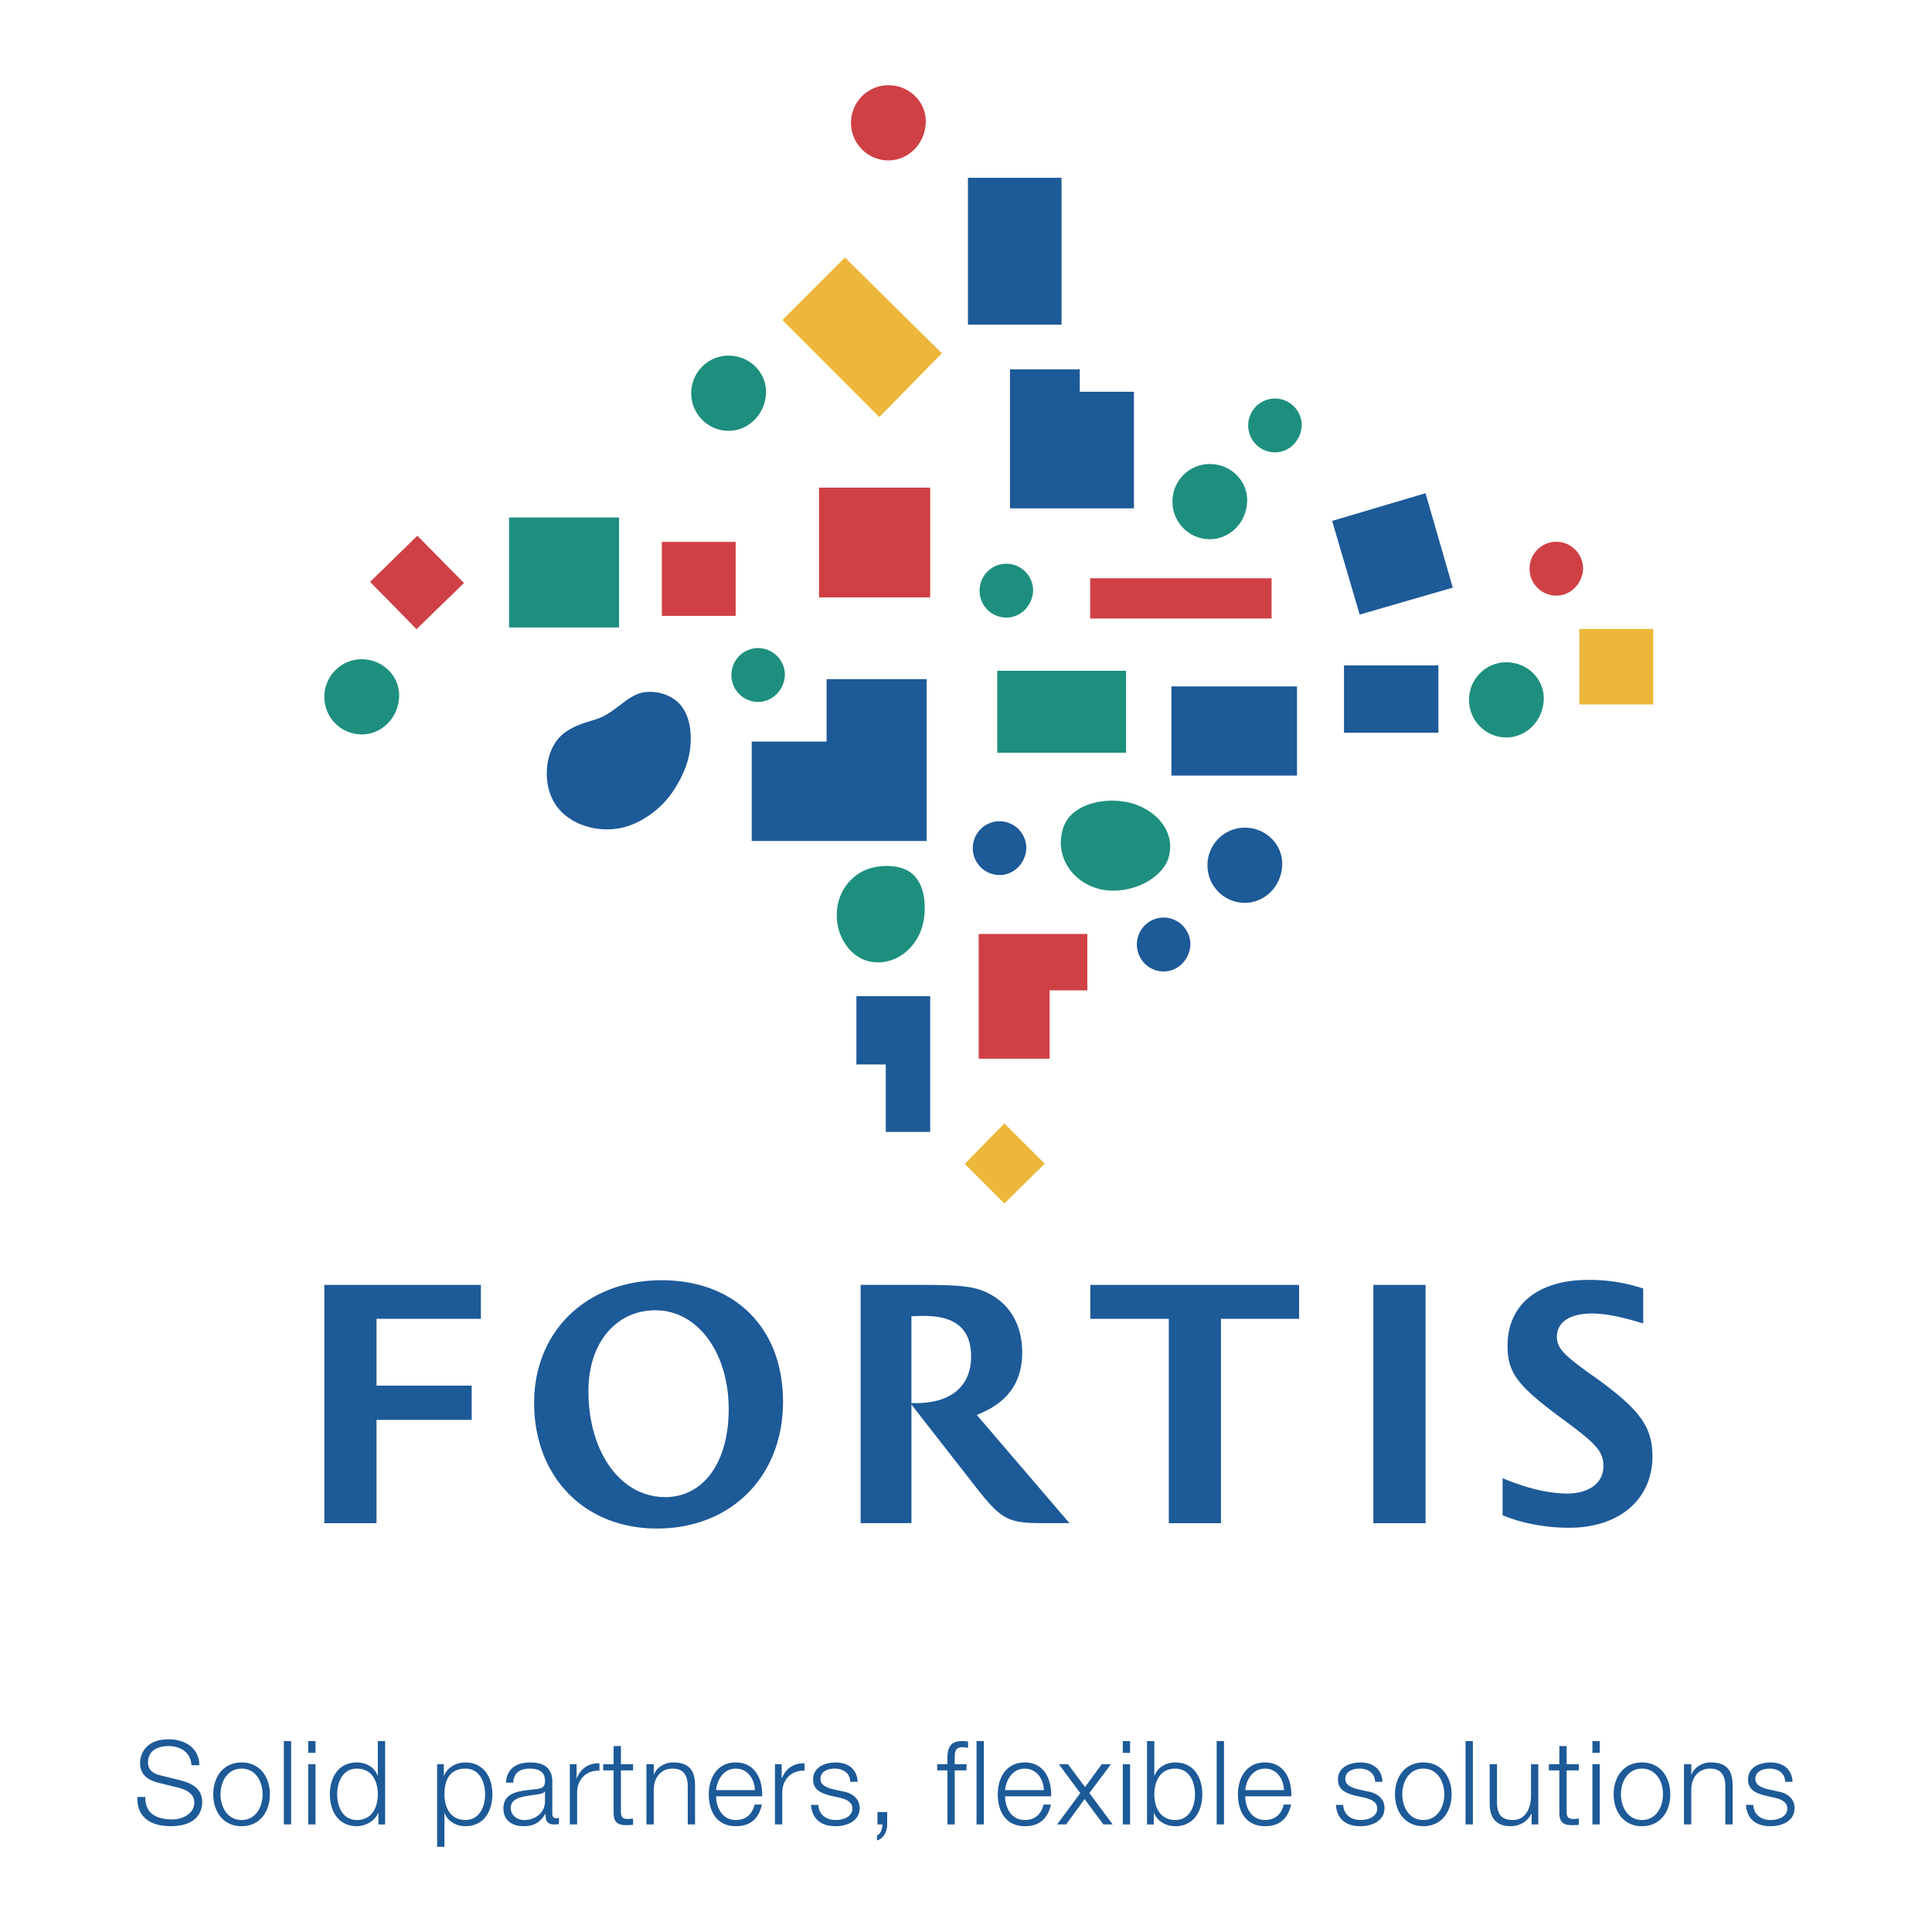
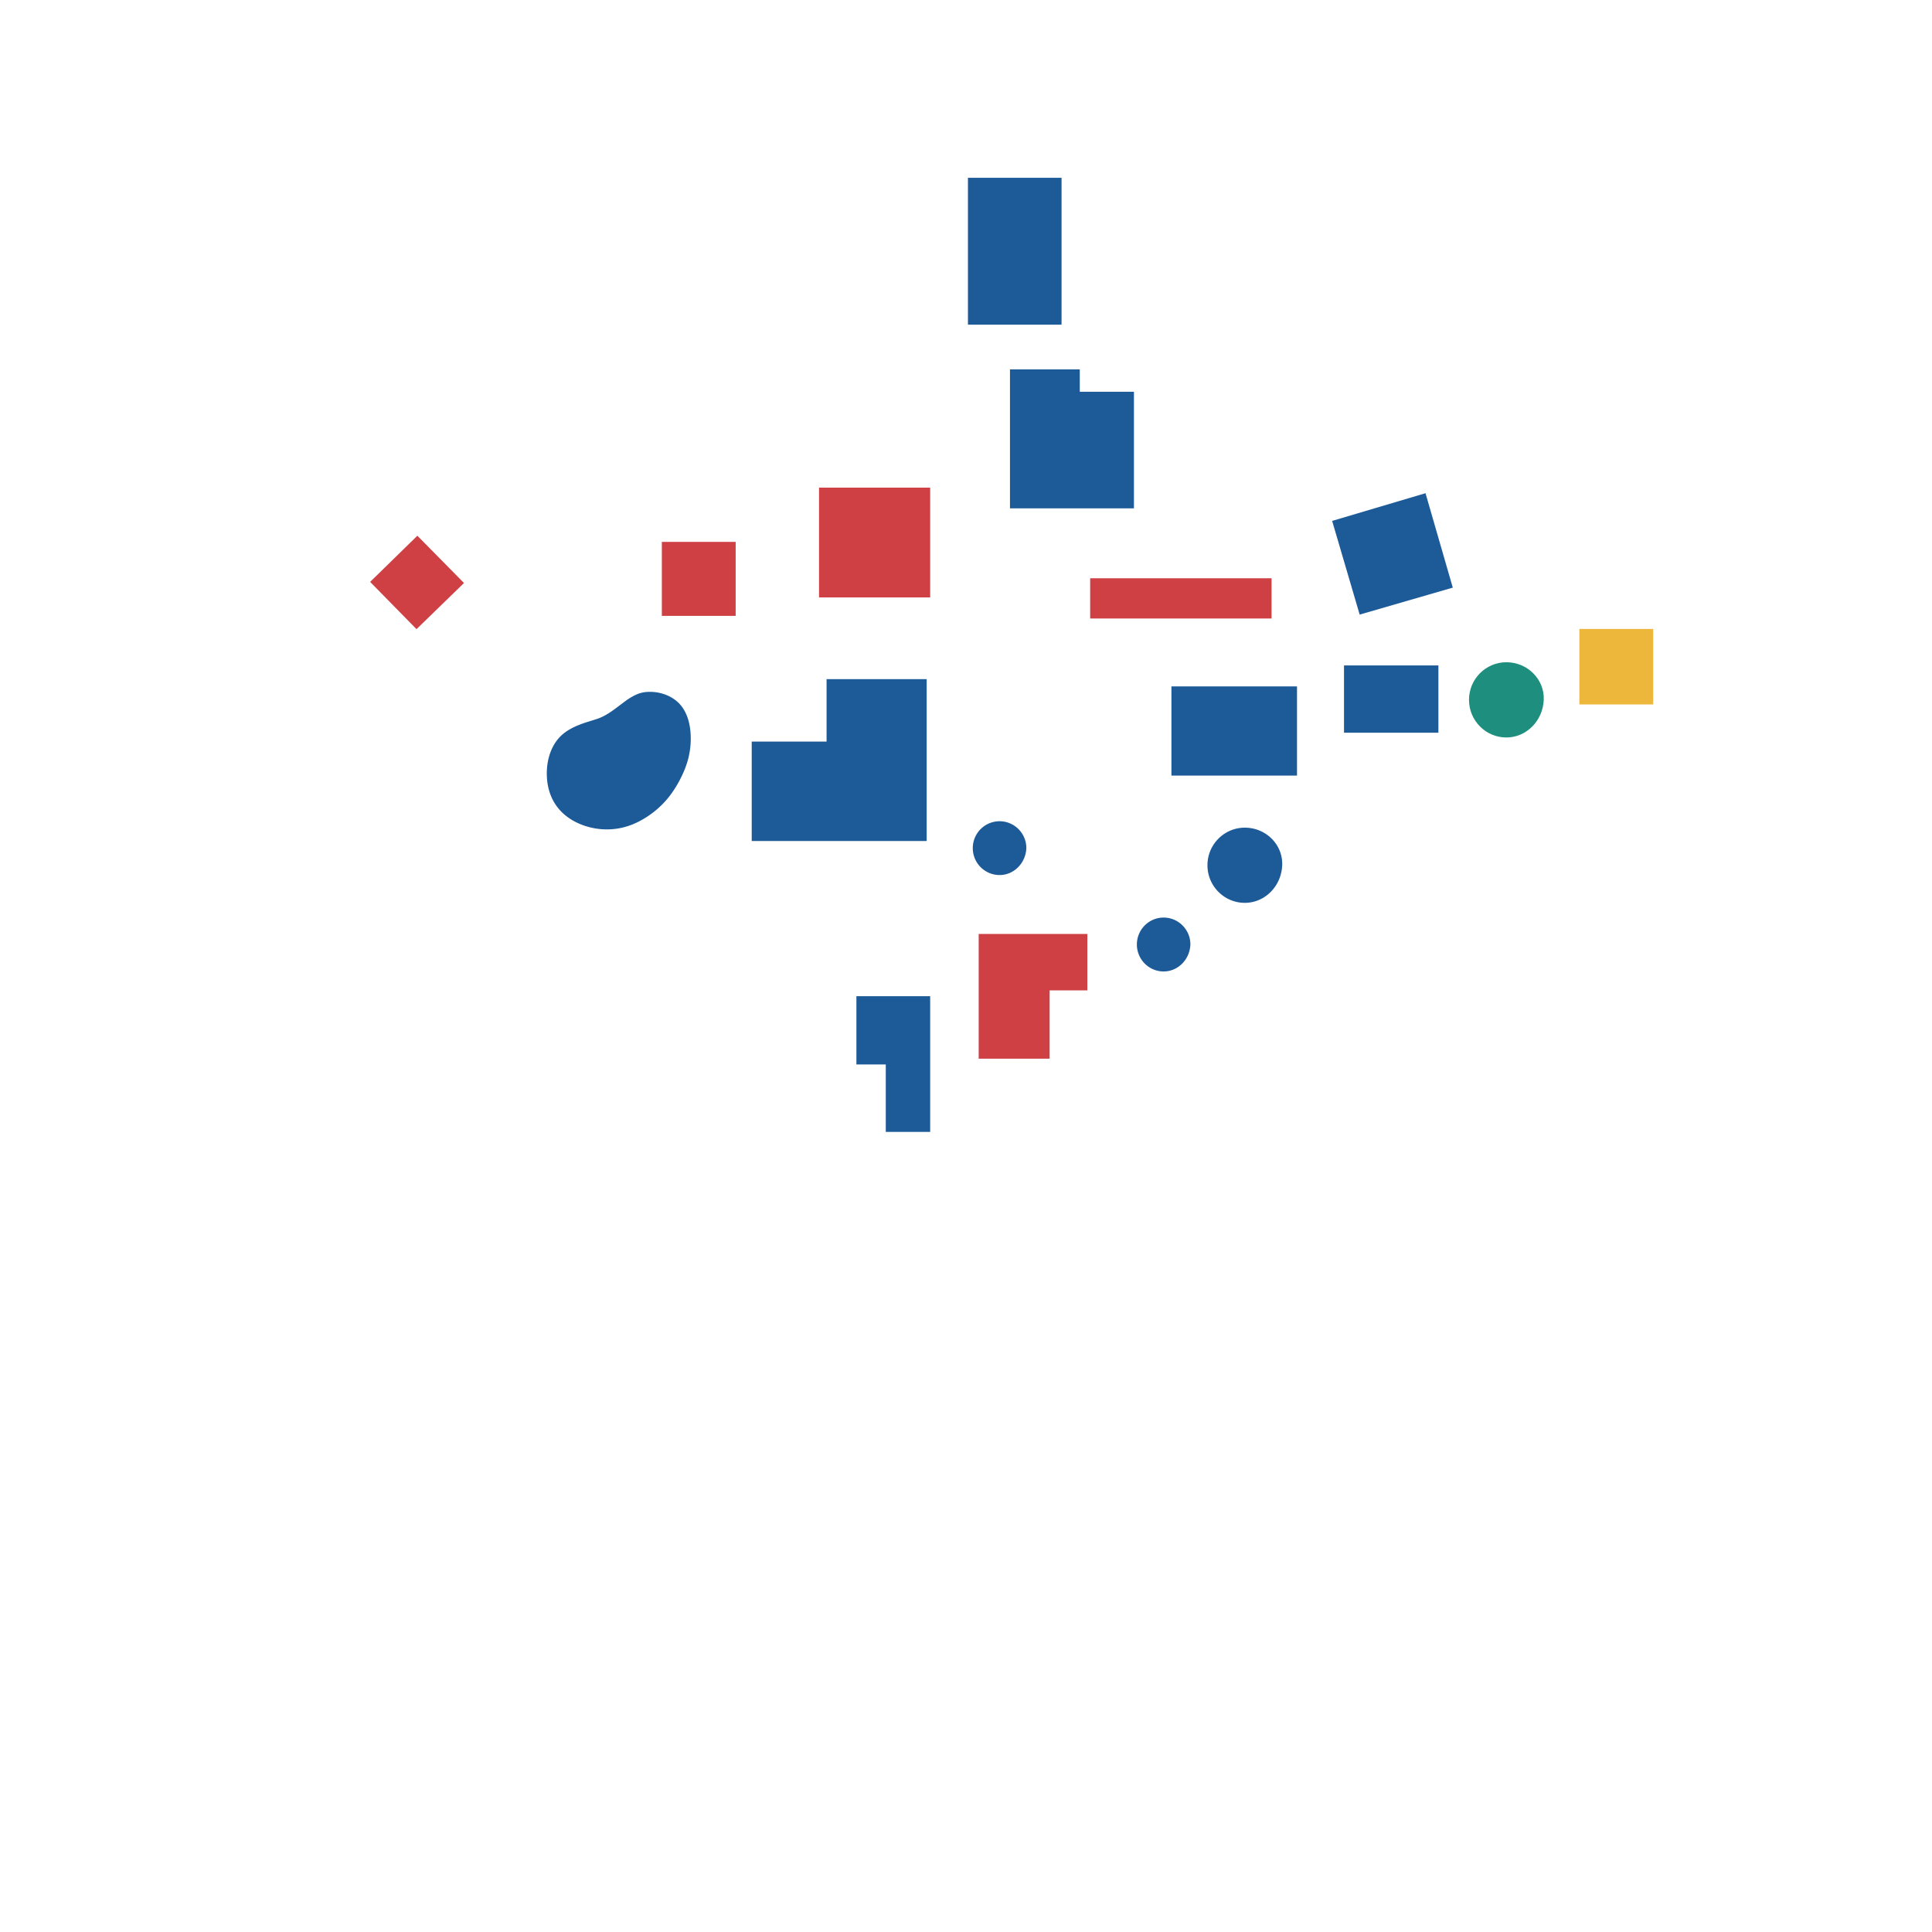
<svg xmlns="http://www.w3.org/2000/svg" width="2500" height="2500" viewBox="0 0 192.756 192.756">
  <g fill-rule="evenodd" clip-rule="evenodd">
    <path fill="#fff" d="M0 0h192.756v192.756H0V0z" />
-     <path fill="#ecb73a" d="M87.727 41.613l6.245-6.364-9.671-9.556-6.242 6.238 9.668 9.682zM100.207 120.07l4.029-3.972-4.025-4.01-3.96 4.029 3.956 3.953z" />
    <path d="M62.31 70.01l-.972.729c-.645.481-1.213.798-1.764.986-.118.042-.421.133-.906.286-1.178.362-1.994.773-2.597 1.307-.962.857-1.516 2.262-1.516 3.844 0 2.356 1.15 4.126 3.269 5.033a7.003 7.003 0 0 0 2.705.554c1.485 0 2.851-.449 4.221-1.391a9.1 9.1 0 0 0 1.76-1.575c.944-1.094 1.794-2.697 2.146-4.053a8.072 8.072 0 0 0 .261-2.049c0-1.412-.362-2.589-1.042-3.37-.697-.802-1.836-1.286-3.029-1.286-.645 0-1.139.129-1.725.457-.278.151-.55.329-.811.528zM74.999 83.908h17.454v-16.15h-9.985v6.228h-7.469v9.922zM116.873 77.38h12.529v-8.897h-12.529v8.897zM134.092 73.104h9.418v-6.716h-9.418v6.716zM135.654 61.318l9.291-2.691-2.722-9.42-9.315 2.764 2.746 9.347zM100.766 50.716h12.367v-11.63h-5.404v-2.23h-6.963v13.86zM96.572 32.395h9.34V17.74h-9.34v14.655zM88.375 112.93h4.429V99.389h-7.36v6.81h2.931v6.731zM102.398 84.619a2.678 2.678 0 0 0-2.67-2.684 2.675 2.675 0 0 0-2.672 2.684 2.676 2.676 0 0 0 2.672 2.684c1.43 0 2.608-1.185 2.67-2.684zM118.766 94.231c0-1.481-1.195-2.684-2.67-2.684s-2.67 1.203-2.67 2.684c0 1.484 1.195 2.691 2.67 2.691 1.431 0 2.609-1.185 2.67-2.691zM127.924 86.327c.084-2.046-1.609-3.75-3.729-3.75-2.057 0-3.727 1.68-3.727 3.75 0 2.07 1.67 3.75 3.727 3.75 2 0 3.645-1.652 3.729-3.75z" fill="#1d5a98" />
-     <path d="M83.485 91.352c0 1.68.836 3.287 2.14 4.113.572.363 1.258.551 1.987.551 1.349 0 2.635-.673 3.531-1.847.756-.997 1.115-2.147 1.115-3.58 0-1.572-.436-2.742-1.275-3.436-.61-.499-1.457-.756-2.517-.756-1.345 0-2.505.412-3.366 1.199-1.071.968-1.615 2.237-1.615 3.756zM105.863 83.581a4.102 4.102 0 0 0-.027.467c0 2.666 2.328 4.813 5.221 4.813 2.07 0 4.111-.965 5.109-2.408.375-.54.578-1.233.578-1.986 0-1.37-.736-2.614-2.062-3.506-1.07-.718-2.312-1.077-3.705-1.077-1.322 0-2.541.317-3.426.885-1.012.65-1.541 1.529-1.688 2.812zM99.496 75.098h12.85v-8.173h-12.85v8.173zM50.788 62.6h10.978V51.629H50.788V62.6zM129.875 42.446a2.68 2.68 0 0 0-2.668-2.687 2.681 2.681 0 0 0-2.674 2.687 2.68 2.68 0 0 0 2.674 2.688c1.428-.001 2.605-1.186 2.668-2.688zM103.076 58.934c0-1.485-1.199-2.688-2.674-2.688s-2.67 1.203-2.67 2.688a2.676 2.676 0 0 0 2.67 2.684c1.432 0 2.61-1.185 2.674-2.684zM78.31 67.347a2.678 2.678 0 0 0-2.67-2.688c-1.474 0-2.669 1.203-2.669 2.688s1.196 2.684 2.669 2.684c1.429 0 2.61-1.185 2.67-2.684zM39.82 69.525c.083-2.045-1.61-3.75-3.729-3.75-2.06 0-3.729 1.68-3.729 3.75a3.737 3.737 0 0 0 3.729 3.75c2.001 0 3.642-1.655 3.729-3.75zM124.428 50.046c.084-2.042-1.609-3.75-3.729-3.75-2.059 0-3.725 1.68-3.725 3.75 0 2.071 1.666 3.75 3.725 3.75 2 .001 3.647-1.651 3.729-3.75zM76.421 39.232c.083-2.045-1.61-3.75-3.729-3.75-2.06 0-3.729 1.677-3.729 3.75s1.669 3.75 3.729 3.75c2.001 0 3.645-1.655 3.729-3.75z" fill="#1e8f7e" />
    <path fill="#cf4044" d="M36.928 58.056l4.628 4.715 4.736-4.604-4.652-4.718-4.712 4.607zM66.032 61.447h7.367v-7.385h-7.367v7.385zM81.714 59.603h11.09v-10.95h-11.09v10.95zM108.766 61.705h18.099v-4.012h-18.099v4.012zM97.643 105.627h7.078v-6.816h3.763v-5.632H97.643v12.448z" />
    <path fill="#ecb73a" d="M157.572 70.282h7.366V62.75h-7.366v7.532z" />
    <path d="M154.021 69.822c.08-2.042-1.615-3.75-3.73-3.75-2.059 0-3.729 1.68-3.729 3.75 0 2.073 1.67 3.757 3.729 3.757 1.998 0 3.643-1.66 3.73-3.757z" fill="#1e8f7e" />
-     <path d="M157.945 56.739a2.681 2.681 0 0 0-2.67-2.688 2.675 2.675 0 0 0-2.67 2.688 2.676 2.676 0 0 0 2.67 2.687c1.43-.001 2.608-1.185 2.67-2.687zM92.362 12.254c.084-2.049-1.61-3.75-3.729-3.75-2.056 0-3.729 1.68-3.729 3.75 0 2.07 1.673 3.75 3.729 3.75 1.997 0 3.645-1.652 3.729-3.75z" fill="#cf4044" />
-     <path fill="#1d5a98" d="M32.355 128.197h15.624v3.381H37.565v6.666h9.494v3.42h-9.494v10.303h-5.21v-23.77zM78.122 139.852c0 7.443-5.172 12.65-12.575 12.65-7.228 0-12.257-5.137-12.257-12.547 0-7.164 5.276-12.225 12.717-12.225 7.333 0 12.115 4.774 12.115 12.122zm-19.413-1.075c0 6.131 3.224 10.588 7.653 10.588 3.823 0 6.34-3.457 6.34-8.768 0-5.668-3.119-9.869-7.298-9.869-3.969.001-6.695 3.276-6.695 8.049zM116.611 131.578h-7.83v-3.381h20.83v3.381h-7.793v20.389h-5.207v-20.389zM137.02 128.197h5.21v23.77h-5.21v-23.77zM149.916 147.477c2.338.996 4.604 1.533 6.447 1.533 2.195 0 3.609-1.072 3.609-2.711 0-1.498-.633-2.209-4.391-4.955-4.217-3.137-5.172-4.416-5.172-7.09 0-4.098 3.047-6.559 8.078-6.559 1.875 0 3.576.25 5.455.857v3.492c-2.195-.68-3.826-.996-5.1-.996-2.199 0-3.51.854-3.51 2.312 0 1.141.639 1.82 3.719 3.994 4.537 3.242 5.814 4.988 5.814 7.947 0 4.275-3.299 7.123-8.293 7.123-2.338 0-4.676-.426-6.658-1.244v-3.703h.002zM85.866 128.193h5.845c4.606 0 5.844.178 7.372 1.105 1.875 1.137 2.902 3.137 2.902 5.629 0 3.027-1.488 5.061-4.535 6.238l9.248 10.797h-2.799c-3.367 0-4.039-.391-6.627-3.705l-6.338-8.127v11.832h-5.067v-23.769h-.001zm5.527 11.795c3.506 0 5.493-1.713 5.493-4.633 0-2.746-1.527-4.064-4.713-4.064-.425 0-.71 0-1.24.039v8.658h.46zM14.5 179.285c-.034 1.713 1.192 2.238 2.698 2.238.868 0 2.189-.479 2.189-1.691 0-.939-.938-1.316-1.705-1.502l-1.84-.455c-.973-.244-1.865-.711-1.865-2.002 0-.814.522-2.342 2.851-2.342 1.631 0 3.067.885 3.057 2.586h-.788c-.048-1.268-1.087-1.91-2.258-1.91-1.077 0-2.074.42-2.074 1.652 0 .781.582 1.109 1.251 1.273l2.014.498c1.171.312 2.143.828 2.143 2.191 0 .572-.233 2.377-3.16 2.377-1.959 0-3.396-.885-3.301-2.914h.788v.001zM26.925 179.018c0 1.725-.993 3.182-2.823 3.182-1.829 0-2.826-1.457-2.826-3.182s.997-3.178 2.826-3.178c1.83 0 2.823 1.453 2.823 3.178zm-4.921 0c0 1.281.697 2.564 2.098 2.564 1.401 0 2.095-1.283 2.095-2.564 0-1.283-.693-2.562-2.095-2.562-1.401-.001-2.098 1.278-2.098 2.562zM28.319 173.707h.728v8.318h-.728v-8.318zM30.749 176.014h.729v6.012h-.729v-6.012zm0-2.307h.729v1.178h-.729v-1.178zM38.426 182.025h-.673v-1.143h-.024c-.313.783-1.262 1.316-2.129 1.316-1.819 0-2.688-1.48-2.688-3.182s.868-3.178 2.688-3.178c.889 0 1.76.451 2.073 1.316h.021v-3.449h.732v8.32zm-2.826-.443c1.551 0 2.094-1.316 2.094-2.564s-.543-2.562-2.094-2.562c-1.391 0-1.959 1.314-1.959 2.562s.568 2.564 1.959 2.564zM43.612 176.014h.672v1.143h.024c.334-.818 1.171-1.316 2.13-1.316 1.819 0 2.687 1.477 2.687 3.178s-.868 3.182-2.687 3.182c-.89 0-1.761-.457-2.074-1.316h-.021v3.369h-.732v-8.24h.001zm2.827.441c-1.607 0-2.095 1.203-2.095 2.562 0 1.248.543 2.564 2.095 2.564 1.39 0 1.958-1.316 1.958-2.564s-.568-2.562-1.958-2.562zM50.485 177.854c.07-1.412 1.053-2.014 2.418-2.014 1.053 0 2.203.322 2.203 1.93v3.193c0 .281.136.445.425.445a.717.717 0 0 0 .234-.049v.617a1.906 1.906 0 0 1-.477.049c-.739 0-.858-.422-.858-1.049h-.021c-.509.779-1.032 1.223-2.175 1.223-1.102 0-2.007-.547-2.007-1.76 0-1.689 1.635-1.75 3.209-1.932.603-.072.938-.152.938-.818 0-.994-.708-1.234-1.562-1.234-.906 0-1.575.422-1.599 1.398h-.728v.001zm3.889.884h-.021c-.094.174-.418.234-.617.27-1.237.219-2.778.209-2.778 1.387 0 .73.648 1.188 1.332 1.188 1.112 0 2.098-.711 2.084-1.889v-.956zM56.852 176.014h.673v1.408h.021c.373-.967 1.185-1.537 2.259-1.492v.734c-1.318-.072-2.224.91-2.224 2.154v3.207h-.729v-6.011zM61.951 176.014h1.213v.617h-1.213v4.053c0 .48.066.76.589.795.206 0 .415-.014.624-.035v.627c-.219 0-.429.025-.648.025-.973 0-1.307-.326-1.296-1.354v-4.111h-1.042v-.617h1.042v-1.807h.731v1.807zM64.495 176.014h.731v1.037h.021c.268-.725 1.066-1.211 1.91-1.211 1.68 0 2.189.885 2.189 2.316v3.869h-.729v-3.754c0-1.035-.335-1.816-1.516-1.816-1.157 0-1.854.885-1.875 2.061v3.51h-.731v-6.012zM71.444 179.217c.015 1.072.568 2.365 1.97 2.365 1.066 0 1.645-.631 1.875-1.541h.729c-.31 1.367-1.098 2.158-2.604 2.158-1.899 0-2.698-1.467-2.698-3.182 0-1.582.798-3.178 2.698-3.178 1.92 0 2.687 1.686 2.628 3.377h-4.598v.001zm3.868-.617c-.035-1.109-.718-2.145-1.899-2.145-1.192 0-1.851 1.049-1.97 2.145h3.869zM77.317 176.014h.673v1.408h.021c.37-.967 1.182-1.537 2.258-1.492v.734c-1.321-.072-2.223.91-2.223 2.154v3.207h-.729v-6.011zM84.831 177.77c-.031-.906-.729-1.314-1.562-1.314-.648 0-1.411.256-1.411 1.035 0 .656.739.887 1.237 1.018l.972.217c.836.133 1.701.621 1.701 1.67 0 1.303-1.282 1.805-2.397 1.805-1.387 0-2.335-.652-2.454-2.123h.732c.056.994.788 1.506 1.76 1.506.683 0 1.631-.307 1.631-1.143 0-.697-.648-.934-1.307-1.094l-.941-.209c-.948-.258-1.666-.586-1.666-1.611 0-1.219 1.191-1.686 2.244-1.686 1.195 0 2.146.627 2.192 1.93h-.731v-.001zM88.514 180.787v1.248c-.01.676-.32 1.387-1.017 1.586v-.502c.383-.139.557-.711.533-1.094h-.484v-1.238h.968zM96.436 176.631h-1.182v5.395h-.729v-5.395h-1.021v-.617h1.021v-.551c-.014-1.035.275-1.756 1.446-1.756.209 0 .384.014.614.045v.631a2.965 2.965 0 0 0-.534-.061c-.808 0-.787.512-.798 1.164v.527h1.182v.618h.001zM97.43 173.707h.73v8.318h-.73v-8.318zM100.277 179.217c.01 1.072.566 2.365 1.969 2.365 1.066 0 1.645-.631 1.875-1.541h.732c-.314 1.367-1.102 2.158-2.607 2.158-1.9 0-2.697-1.467-2.697-3.182 0-1.582.797-3.178 2.697-3.178 1.924 0 2.688 1.686 2.627 3.377h-4.596v.001zm3.868-.617c-.035-1.109-.717-2.145-1.898-2.145-1.191 0-1.855 1.049-1.969 2.145h3.867zM107.779 178.898l-2.138-2.884h.912l1.701 2.281 1.67-2.281h.916l-2.154 2.879 2.328 3.132h-.926l-1.879-2.531-1.84 2.531h-.902l2.312-3.127zM112.021 176.014h.729v6.012h-.729v-6.012zm0-2.307h.729v1.178h-.729v-1.178zM114.439 173.707h.729v3.449h.025c.312-.865 1.182-1.316 2.072-1.316 1.82 0 2.688 1.477 2.688 3.178s-.867 3.182-2.688 3.182c-.961 0-1.793-.502-2.131-1.316h-.021v1.143h-.674v-8.32zm2.827 2.748c-1.553 0-2.098 1.314-2.098 2.562s.545 2.564 2.098 2.564c1.389 0 1.957-1.316 1.957-2.564s-.569-2.562-1.957-2.562zM121.389 173.707h.728v8.318h-.728v-8.318zM124.236 179.217c.014 1.072.568 2.365 1.969 2.365 1.066 0 1.646-.631 1.879-1.541h.729c-.312 1.367-1.102 2.158-2.607 2.158-1.898 0-2.697-1.467-2.697-3.182 0-1.582.799-3.178 2.697-3.178 1.922 0 2.688 1.686 2.629 3.377h-4.599v.001zm3.869-.617c-.035-1.109-.719-2.145-1.9-2.145-1.191 0-1.85 1.049-1.969 2.145h3.869zM137.195 177.77c-.035-.906-.729-1.314-1.562-1.314-.648 0-1.414.256-1.414 1.035 0 .656.742.887 1.24 1.018l.973.217c.832.133 1.701.621 1.701 1.67 0 1.303-1.287 1.805-2.395 1.805-1.391 0-2.342-.652-2.457-2.123h.729c.059.994.787 1.506 1.76 1.506.686 0 1.635-.307 1.635-1.143 0-.697-.648-.934-1.311-1.094l-.938-.209c-.949-.258-1.666-.586-1.666-1.611 0-1.219 1.191-1.686 2.248-1.686 1.191 0 2.139.627 2.188 1.93h-.731v-.001zM144.826 179.018c0 1.725-.996 3.182-2.822 3.182-1.83 0-2.826-1.457-2.826-3.182s.996-3.178 2.826-3.178c1.826 0 2.822 1.453 2.822 3.178zm-4.92 0c0 1.281.697 2.564 2.098 2.564s2.094-1.283 2.094-2.564c0-1.283-.693-2.562-2.094-2.562s-2.098 1.278-2.098 2.562zM146.217 173.707h.732v8.318h-.732v-8.318zM153.477 182.025h-.668v-1.084h-.025c-.379.801-1.172 1.258-2.059 1.258-1.506 0-2.1-.885-2.1-2.283v-3.902h.732v3.914c.035 1.084.439 1.654 1.596 1.654 1.252 0 1.795-1.188 1.795-2.412v-3.156h.729v6.011zM156.303 176.014h1.217v.617h-1.217v4.053c0 .48.074.76.594.795.209 0 .414-.014.623-.035v.627c-.219 0-.428.025-.648.025-.973 0-1.311-.326-1.295-1.354v-4.111h-1.043v-.617h1.043v-1.807h.727v1.807h-.001zM158.875 176.014h.729v6.012h-.729v-6.012zm0-2.307h.729v1.178h-.729v-1.178zM166.645 179.018c0 1.725-.998 3.182-2.826 3.182-1.83 0-2.824-1.457-2.824-3.182s.994-3.178 2.824-3.178c1.827 0 2.826 1.453 2.826 3.178zm-4.922 0c0 1.281.697 2.564 2.096 2.564 1.4 0 2.098-1.283 2.098-2.564 0-1.283-.697-2.562-2.098-2.562-1.399-.001-2.096 1.278-2.096 2.562zM168.014 176.014h.729v1.037h.021c.268-.725 1.066-1.211 1.912-1.211 1.68 0 2.189.885 2.189 2.316v3.869h-.729v-3.754c0-1.035-.338-1.816-1.52-1.816-1.156 0-1.854.885-1.875 2.061v3.51h-.729v-6.012h.002zM178.109 177.77c-.035-.906-.729-1.314-1.561-1.314-.648 0-1.416.256-1.416 1.035 0 .656.744.887 1.242 1.018l.971.217c.834.133 1.701.621 1.701 1.67 0 1.303-1.285 1.805-2.395 1.805-1.391 0-2.342-.652-2.457-2.123h.729c.061.994.789 1.506 1.764 1.506.684 0 1.631-.307 1.631-1.143 0-.697-.646-.934-1.311-1.094l-.934-.209c-.951-.258-1.668-.586-1.668-1.611 0-1.219 1.191-1.686 2.246-1.686 1.193 0 2.141.627 2.189 1.93h-.731v-.001z" />
  </g>
</svg>